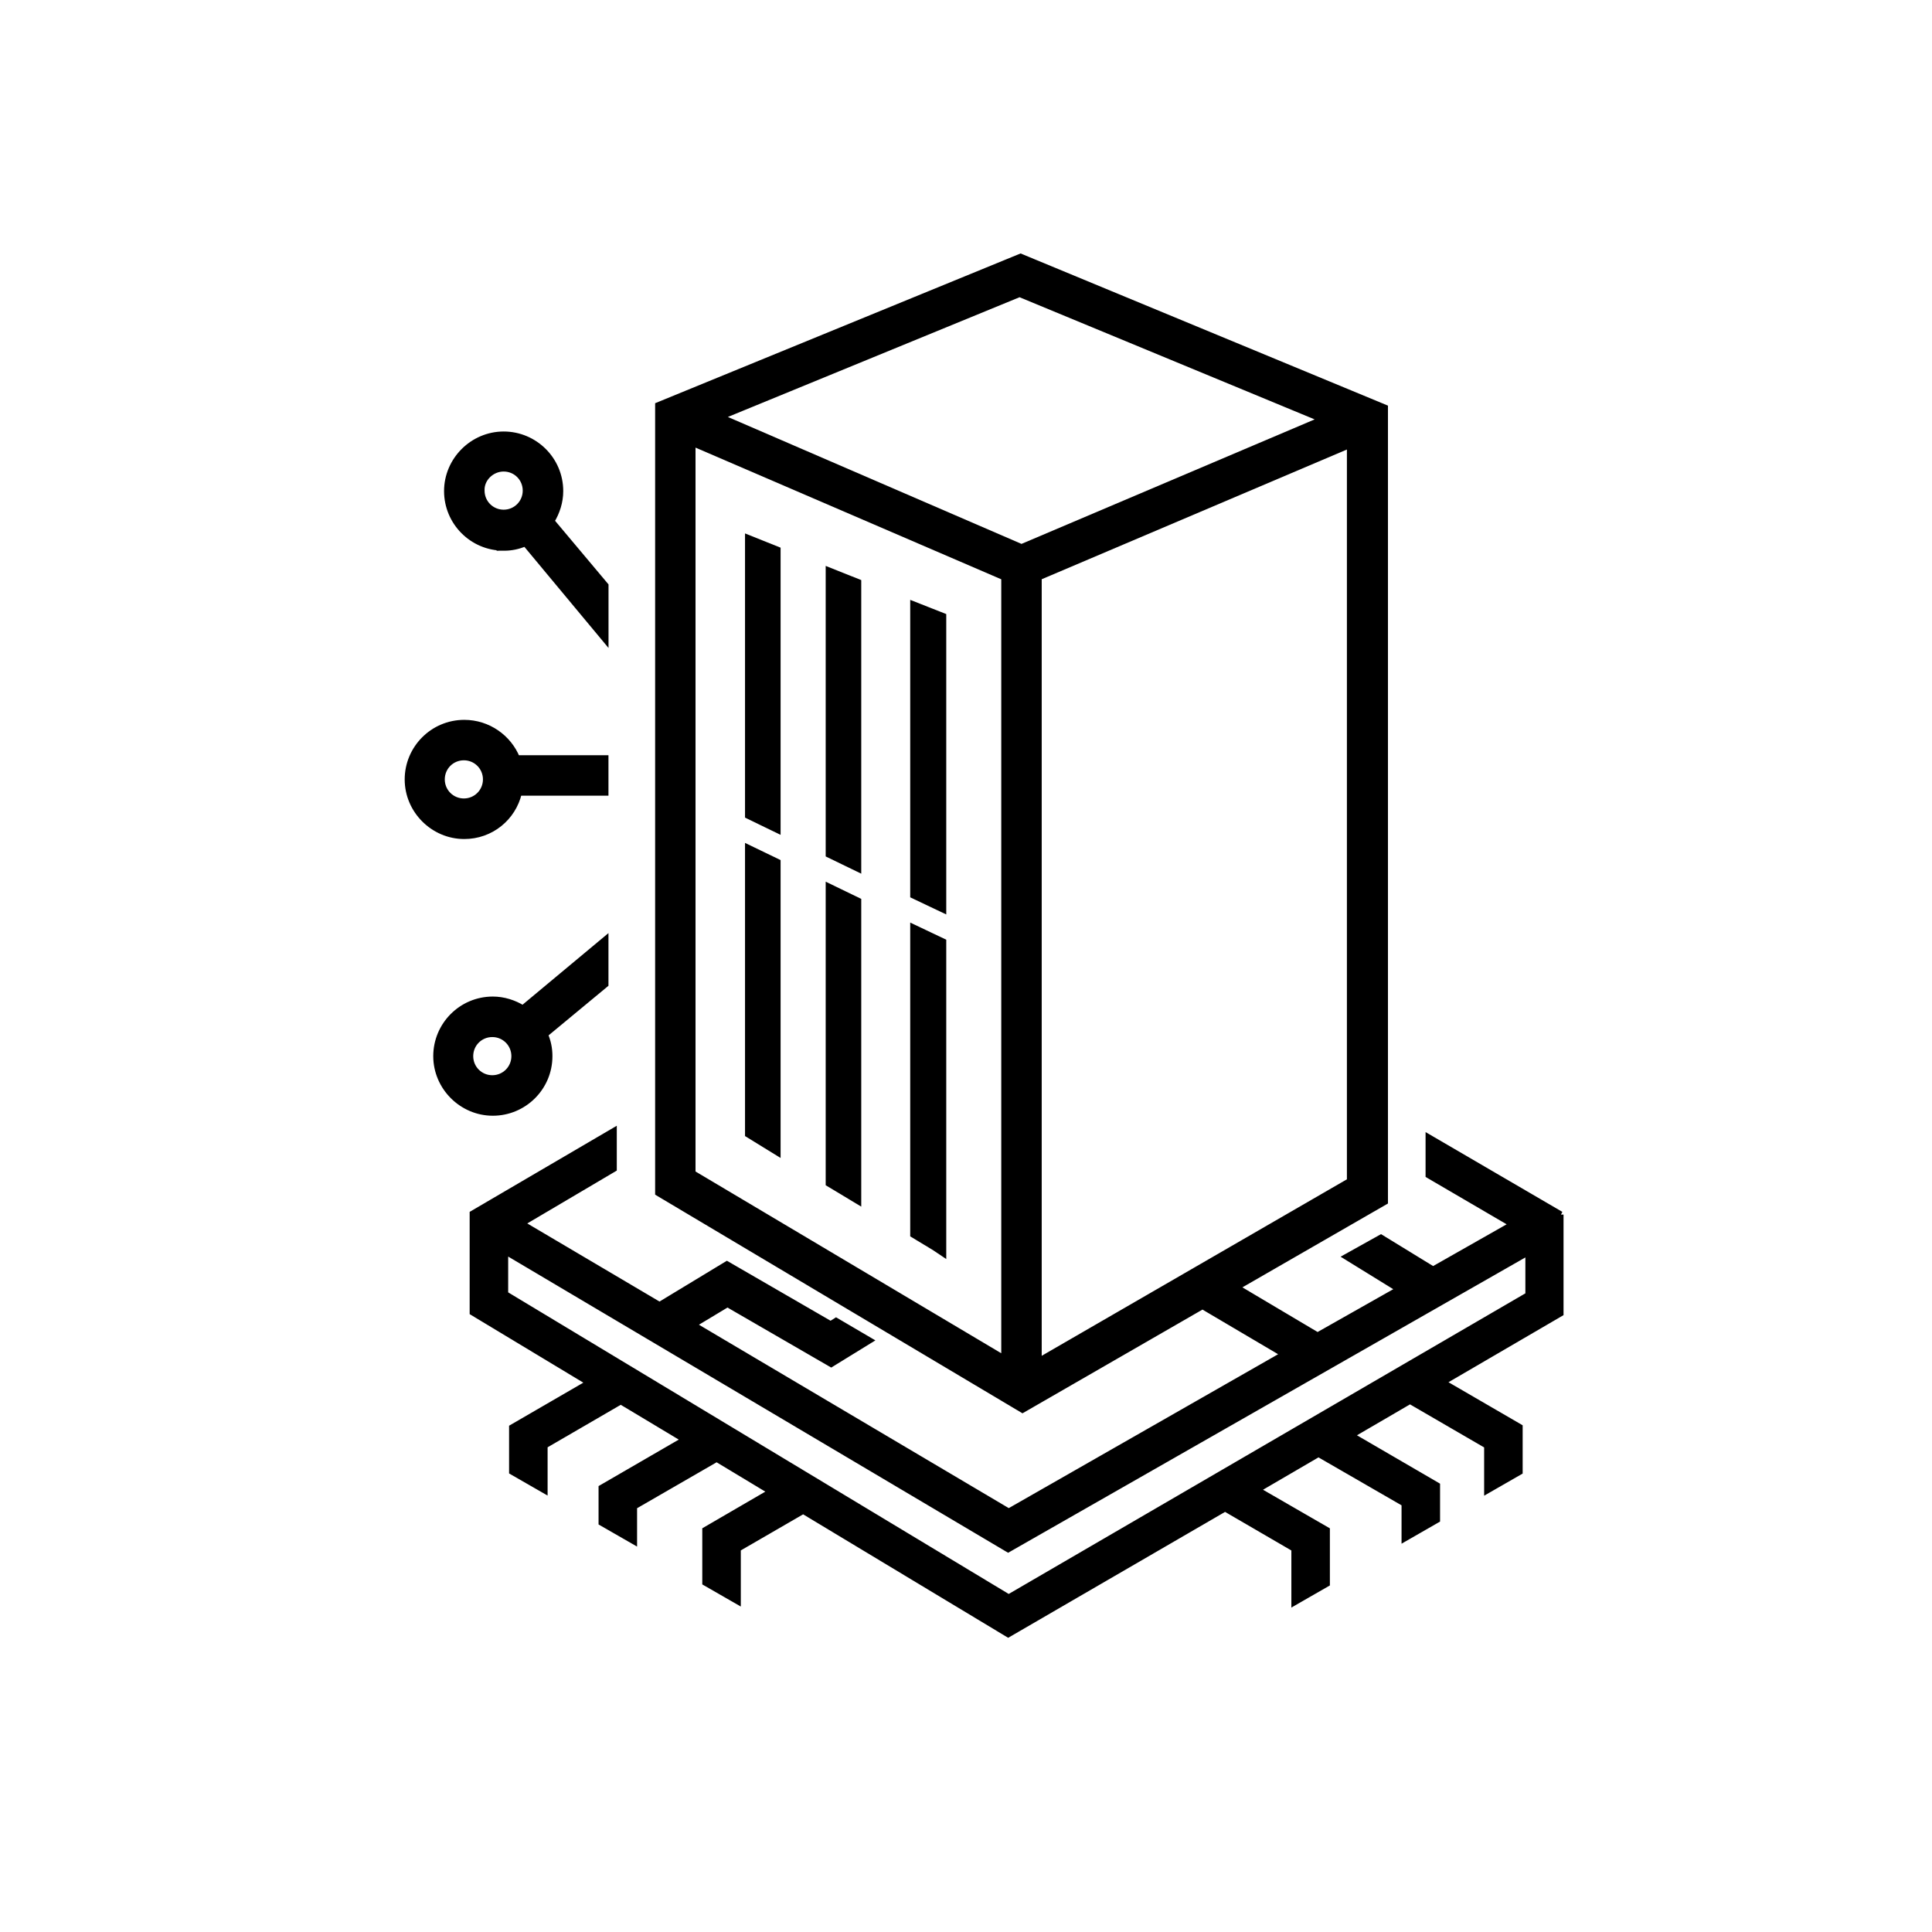
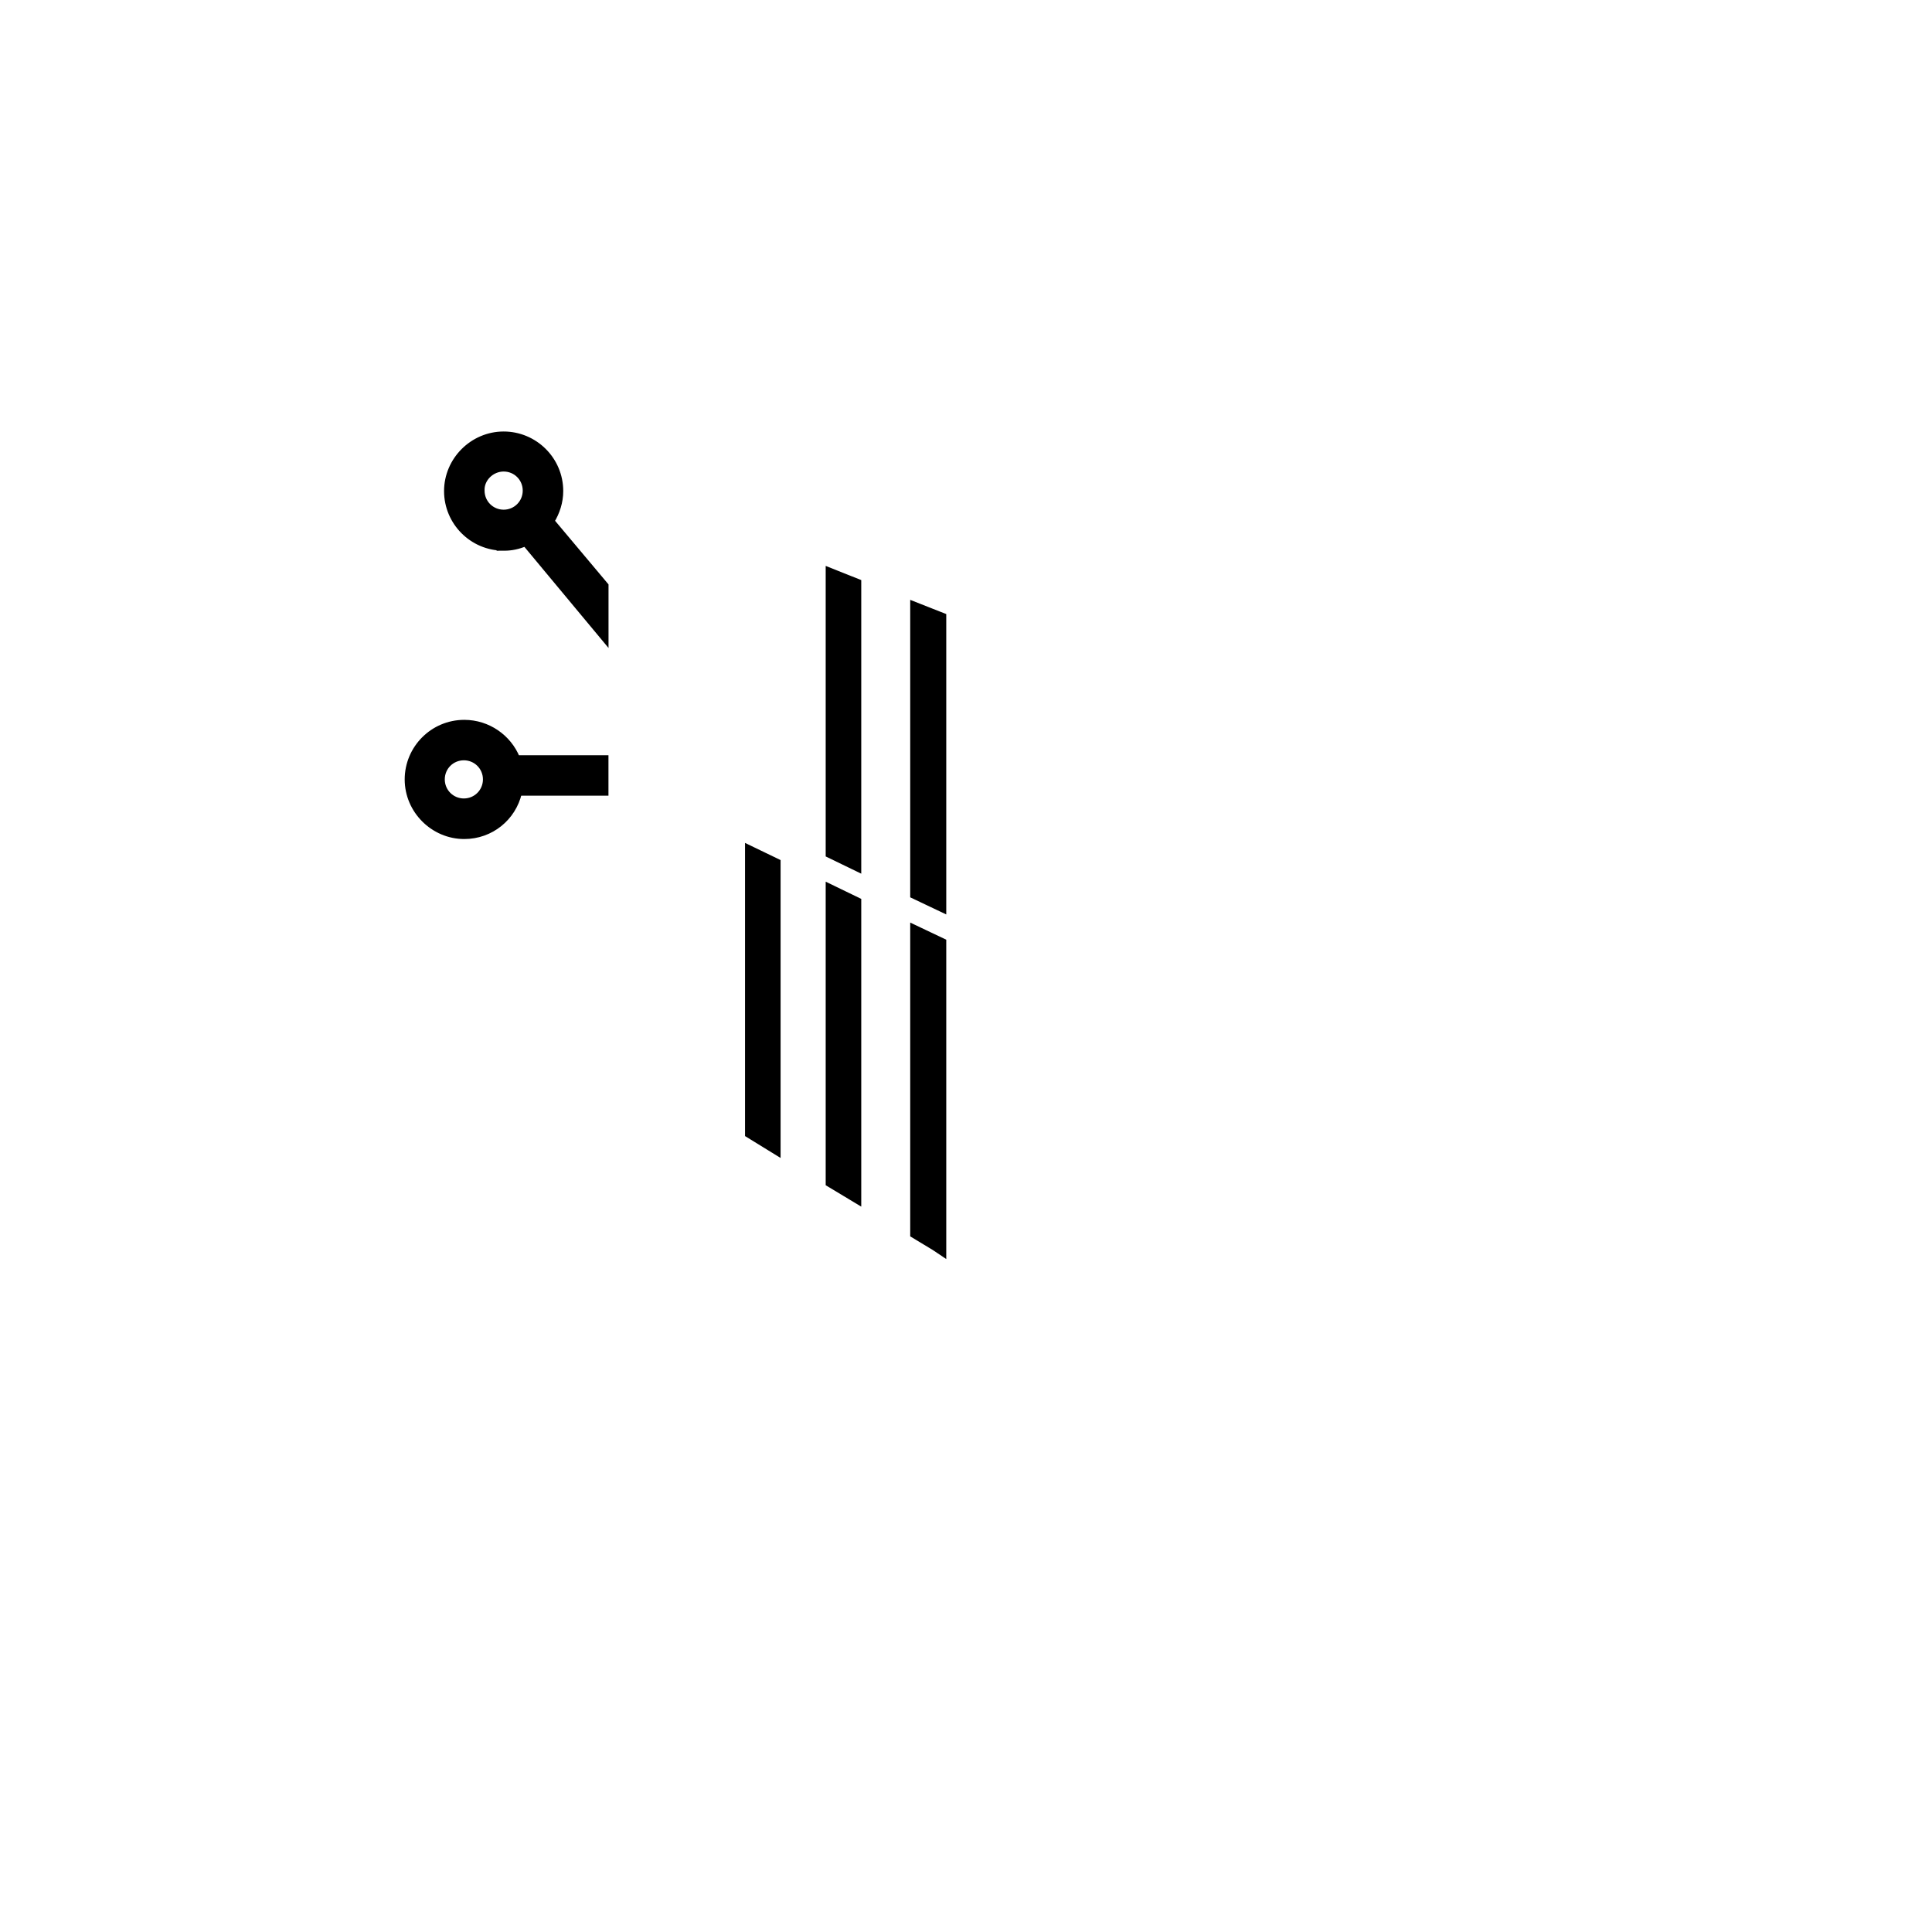
<svg xmlns="http://www.w3.org/2000/svg" id="a" viewBox="0 0 320 320">
  <path d="m85.95,131.29h14.33v-5.7h-14.66c-1.39-3.43-4.8-5.86-8.72-5.86-5.21,0-9.37,4.24-9.37,9.37s4.24,9.37,9.37,9.37c4.4,0,8.07-3.01,9.04-7.17h.01Zm-12.78-2.2c0-2.04,1.63-3.66,3.66-3.66s3.66,1.63,3.66,3.66-1.63,3.66-3.66,3.66-3.66-1.63-3.66-3.66Z" stroke="#000" stroke-miterlimit="10" />
-   <path d="m91,174.93c0-1.3-.25-2.44-.74-3.59l10.02-8.3v-7.42l-13.68,11.4c-1.46-.9-3.18-1.46-4.97-1.46-5.21,0-9.37,4.24-9.37,9.37s4.24,9.37,9.37,9.37,9.37-4.15,9.37-9.37Zm-13.12,0c0-2.04,1.63-3.66,3.66-3.66s3.66,1.63,3.66,3.66-1.63,3.66-3.66,3.66-3.66-1.63-3.66-3.66Z" stroke="#000" stroke-miterlimit="10" />
  <path d="m83.42,90.72c1.3,0,2.44-.25,3.59-.74l13.28,15.96v-8.96l-8.96-10.67c.9-1.46,1.46-3.18,1.46-4.97,0-5.21-4.24-9.37-9.37-9.37s-9.37,4.24-9.37,9.37,4.15,9.37,9.37,9.37h.01Zm0-13.12c2.04,0,3.66,1.63,3.66,3.66s-1.63,3.66-3.66,3.66-3.66-1.63-3.66-3.66c-.09-1.95,1.63-3.66,3.66-3.66Z" stroke="#000" stroke-miterlimit="10" />
  <polygon points="142.15 96.42 137.26 94.47 137.26 141.54 142.15 143.91 142.15 96.42" stroke="#000" stroke-miterlimit="10" />
  <polygon points="156.23 102.05 151.26 100.09 151.26 148.31 156.23 150.67 156.23 102.05" stroke="#000" stroke-miterlimit="10" />
-   <path d="m258.53,201.16l-21.91-12.78v6.27l13.93,8.14-13.19,7.49-8.63-5.29-5.7,3.18,8.72,5.38-13.52,7.65-13.44-7.98,24.6-14.17V67.52l-60.35-25-60.03,24.6v130.47l60.35,35.92,29.81-17.18,13.52,7.98-45.61,26.06-52.29-30.95,5.7-3.43,17.18,9.94,6.35-3.91-5.54-3.25-.9.57-17.18-9.94-11.16,6.76-22.89-13.52,15.31-9.04v-6.27l-23.37,13.68v16.37l19.31,11.64-12.78,7.41v7.33l5.38,3.09v-7.42l12.62-7.33,10.59,6.35-13.77,7.98v5.78l5.38,3.09v-5.78l13.68-7.9,9.04,5.45-10.92,6.35v8.72l5.38,3.09v-8.72l10.83-6.27,33.96,20.45,35.92-20.85,11.48,6.68v8.88l5.38-3.09v-8.88l-11.57-6.68,10.18-5.94,14.26,8.23v5.78l5.38-3.09v-5.7l-14.26-8.3,9.78-5.7,12.78,7.42v7.42l5.38-3.09v-7.42l-12.78-7.42,19.55-11.4v-16.37h.09-.01Zm-92.19,23.86l-51.64-30.7v-120.94l51.64,22.24v129.42h0Zm2.85-134.39l-49.92-21.58,49.6-20.36,50.17,20.77s-49.85,21.17-49.85,21.17Zm2.85,134.79V95.61l51.55-21.91v121.92l-51.55,29.81Zm81.12-10.92l-86.09,50.09-83.4-50.25v-7.09l83.31,49.36,86.17-49.2v7.09Z" stroke="#000" stroke-miterlimit="10" />
-   <polygon points="128.79 91.05 123.9 89.09 123.9 135.11 128.79 137.48 128.79 91.05" stroke="#000" stroke-miterlimit="10" />
  <polygon points="128.79 142.77 123.9 140.41 123.9 187.89 128.79 190.9 128.79 142.77" stroke="#000" stroke-miterlimit="10" />
  <polygon points="156.23 207.6 156.23 155.96 151.26 153.6 151.26 204.5 154.77 206.62 156.23 207.6" stroke="#000" stroke-miterlimit="10" />
  <polygon points="142.15 149.2 137.26 146.83 137.26 196.03 142.15 198.97 142.15 149.2" stroke="#000" stroke-miterlimit="10" />
</svg>